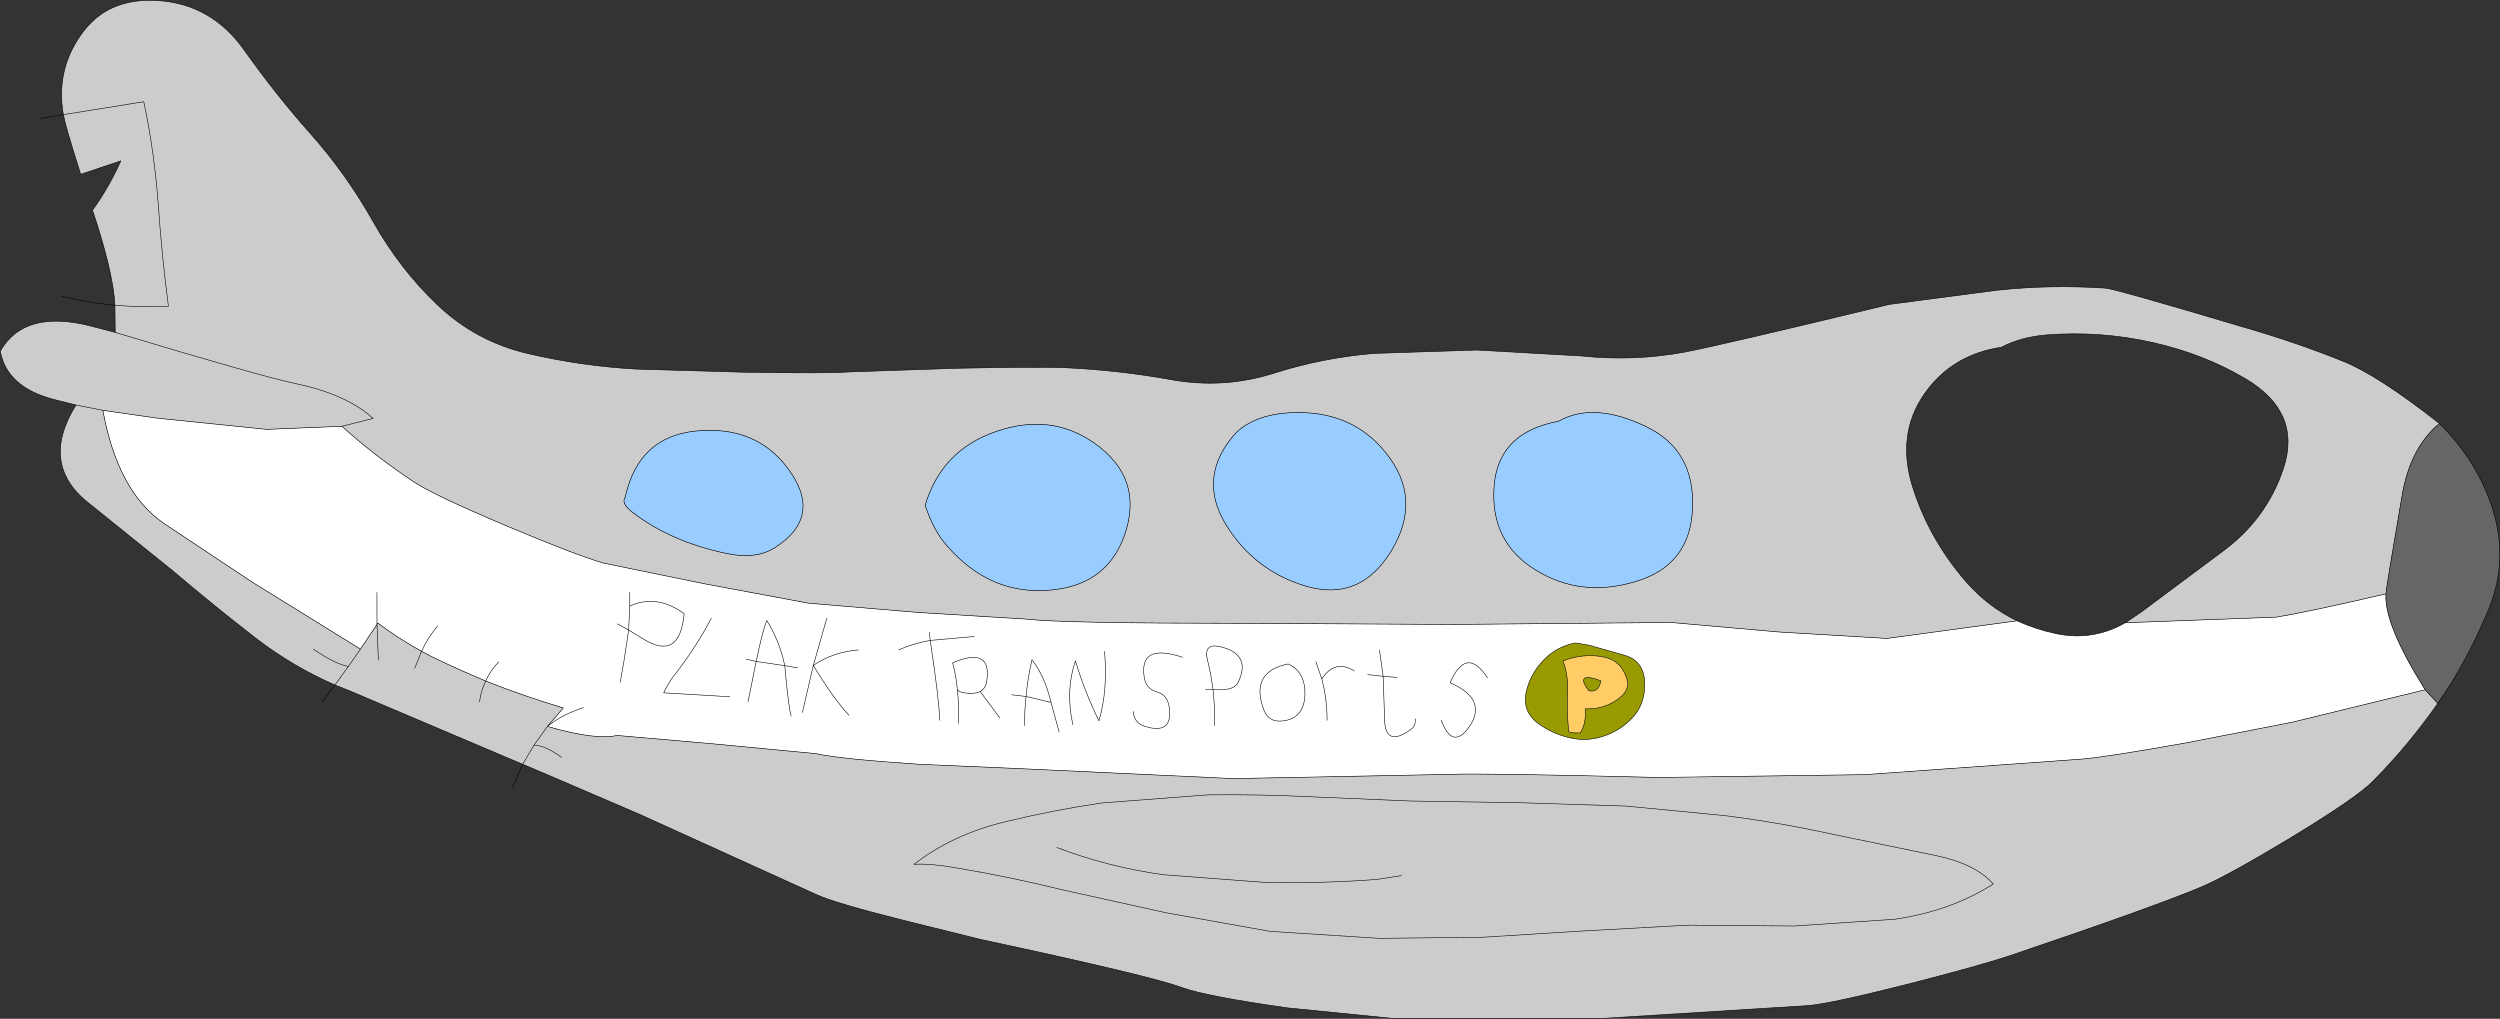
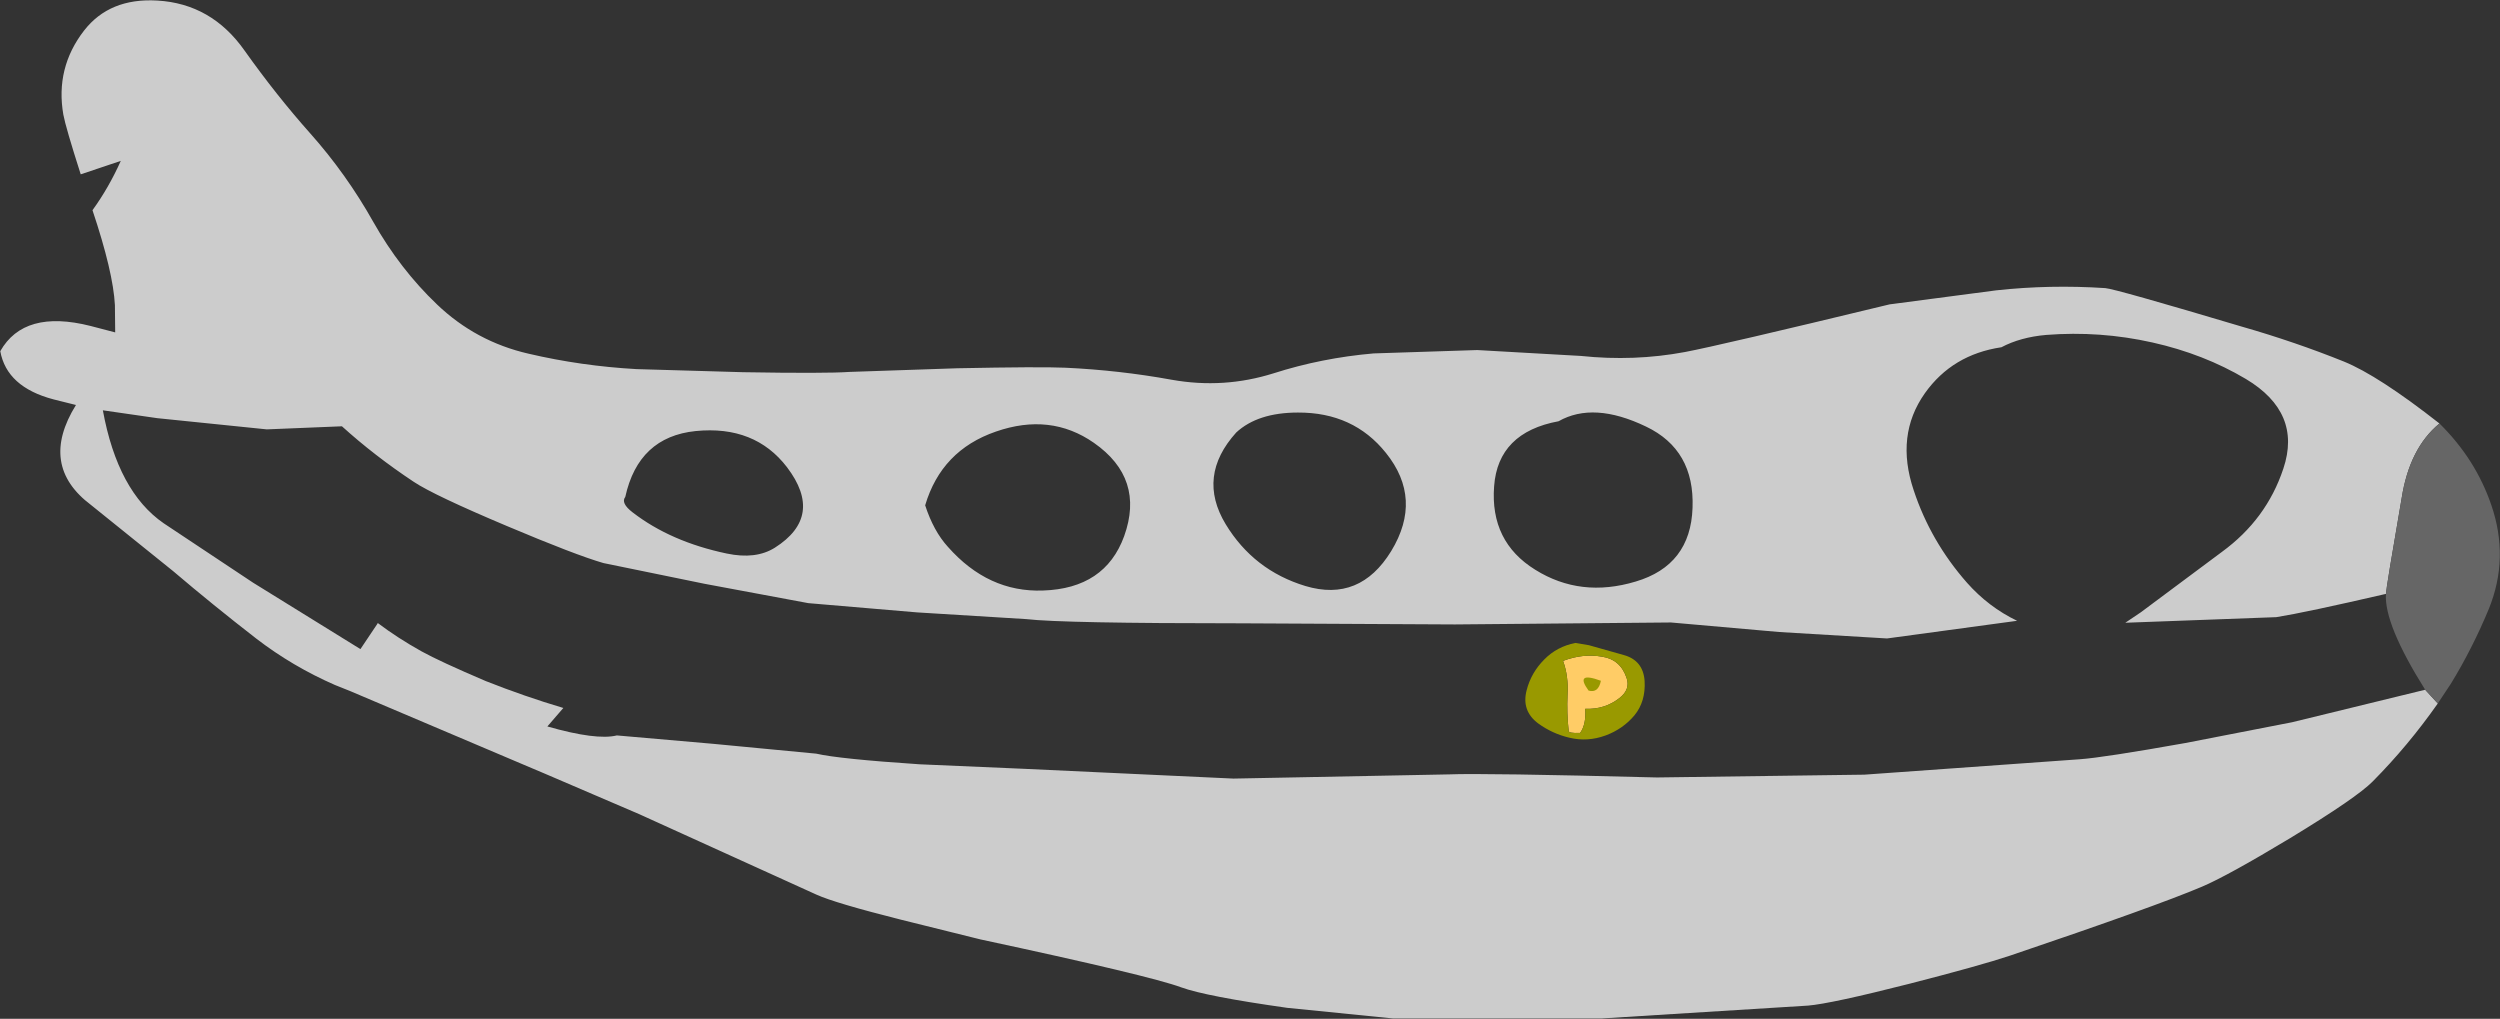
<svg xmlns="http://www.w3.org/2000/svg" height="181.75px" width="446.0px">
  <rect width="100%" height="100%" fill="#333333" stroke="none" />
  <g transform="matrix(1.0, 0.0, 0.0, 1.0, 221.5, 128.15)">
    <path d="M56.55 -53.0 Q45.75 -51.0 45.05 -41.4 44.3 -31.5 52.4 -26.5 60.5 -21.45 70.3 -24.4 80.1 -27.3 80.45 -37.55 80.85 -47.9 72.15 -52.05 62.8 -56.55 56.55 -53.0 M-210.2 -107.7 Q-211.65 -116.05 -206.5 -122.7 -201.95 -128.55 -193.45 -128.05 -183.75 -127.5 -177.85 -119.1 -172.2 -111.15 -166.15 -104.35 -159.7 -97.1 -154.9 -88.55 -150.15 -80.15 -143.55 -73.85 -136.6 -67.2 -127.2 -65.05 -117.8 -62.85 -107.95 -62.3 L-88.95 -61.75 Q-74.25 -61.5 -69.95 -61.8 L-50.75 -62.45 Q-35.95 -62.75 -31.45 -62.55 -21.8 -62.1 -12.45 -60.4 -3.2 -58.75 5.7 -61.55 14.3 -64.3 23.55 -65.1 L42.05 -65.7 60.55 -64.65 Q70.0 -63.65 79.1 -65.35 85.2 -66.5 115.6 -73.85 L134.6 -76.35 Q144.2 -77.4 154.1 -76.75 155.9 -76.6 178.55 -69.85 187.95 -67.15 196.65 -63.65 202.8 -61.15 213.7 -52.6 208.35 -48.2 206.95 -39.25 204.2 -23.3 204.15 -22.2 189.9 -18.9 184.6 -18.05 L157.65 -17.05 160.4 -18.9 174.9 -29.7 Q182.85 -35.5 185.85 -44.55 189.2 -54.55 179.15 -60.55 171.65 -65.0 162.5 -67.05 153.15 -69.15 143.55 -68.4 138.95 -68.0 135.55 -66.2 126.8 -64.9 121.9 -58.0 116.6 -50.5 119.9 -40.7 122.9 -31.6 129.4 -24.2 133.25 -19.85 138.35 -17.4 L115.15 -14.25 95.9 -15.4 76.6 -17.1 38.05 -16.75 0.05 -16.95 Q-32.0 -16.95 -38.4 -17.7 L-57.9 -18.9 -77.3 -20.55 -95.8 -24.0 -113.85 -27.7 Q-118.85 -29.15 -131.05 -34.3 -144.1 -39.8 -147.7 -42.2 -154.7 -46.85 -160.5 -52.1 L-173.9 -51.55 -193.45 -53.55 -203.15 -54.95 Q-200.5 -40.45 -192.3 -34.8 L-176.35 -24.2 -157.2 -12.35 -154.25 -16.75 -154.1 -17.0 Q-150.6 -14.35 -146.3 -11.95 L-147.5 -8.95 -146.3 -11.95 Q-143.05 -10.15 -134.85 -6.65 -135.7 -4.95 -135.95 -2.95 -135.7 -4.95 -134.85 -6.65 -127.9 -3.9 -121.0 -1.85 L-123.85 1.45 Q-115.1 3.95 -111.45 3.05 L-94.25 4.55 -75.9 6.3 Q-71.75 7.25 -57.45 8.2 L-38.95 9.0 -1.45 10.75 37.05 10.0 Q43.1 9.75 74.1 10.55 L111.1 10.05 149.55 7.3 Q153.8 7.0 168.4 4.4 L187.4 0.7 211.15 -5.1 213.4 -2.65 Q208.1 4.9 201.8 11.25 198.95 14.15 187.1 21.35 175.9 28.1 171.3 30.05 163.05 33.55 137.05 42.35 131.8 44.1 119.15 47.35 105.2 50.9 101.05 51.25 L64.1 53.55 27.1 53.55 8.15 51.65 Q-6.35 49.6 -10.75 48.0 -16.45 45.9 -46.55 39.45 L-60.85 35.9 Q-72.55 32.95 -75.85 31.45 L-107.45 17.1 -124.35 9.85 -128.25 8.2 Q-133.0 6.2 -159.0 -4.85 L-161.75 -5.95 Q-169.3 -9.25 -175.75 -14.2 -183.55 -20.25 -190.6 -26.25 L-205.25 -38.05 Q-214.65 -45.1 -207.95 -55.9 L-211.95 -56.9 Q-220.3 -59.1 -221.45 -65.5 -217.2 -73.0 -205.35 -70.0 L-200.95 -68.85 -201.0 -73.7 Q-196.35 -73.3 -191.45 -73.5 -192.6 -82.2 -193.25 -91.45 -193.95 -101.1 -195.85 -110.0 L-210.2 -107.7 -195.85 -110.0 Q-193.95 -101.1 -193.25 -91.45 -192.6 -82.2 -191.45 -73.5 -196.35 -73.3 -201.0 -73.7 -201.3 -79.6 -205.0 -90.65 -202.1 -94.65 -199.95 -99.45 L-207.1 -97.05 Q-209.8 -105.5 -210.2 -107.7 M26.7 -29.85 Q32.35 -39.15 25.75 -47.35 19.95 -54.6 10.05 -54.55 2.9 -54.55 -0.95 -51.0 -8.0 -43.2 -2.85 -34.65 2.15 -26.4 11.4 -23.6 21.1 -20.7 26.7 -29.85 M-121.35 6.95 Q-124.25 4.8 -126.25 4.8 L-123.85 1.45 -126.25 4.8 Q-124.25 4.8 -121.35 6.95 M-203.15 -54.95 L-207.95 -55.9 -203.15 -54.95 M-160.5 -52.1 L-154.95 -53.5 Q-159.6 -57.8 -168.9 -59.75 -174.9 -61.0 -200.95 -68.85 -174.9 -61.0 -168.9 -59.75 -159.6 -57.8 -154.95 -53.5 L-160.5 -52.1 M-157.2 -12.35 L-159.35 -9.25 -161.75 -5.95 -159.35 -9.25 Q-161.75 -9.7 -165.6 -12.35 -161.75 -9.7 -159.35 -9.25 L-157.2 -12.35 M-154.25 -16.75 L-154.0 -10.45 -154.25 -16.75 M-56.45 -38.0 Q-54.95 -33.4 -52.4 -30.6 -45.2 -22.45 -35.45 -22.8 -24.35 -23.15 -20.95 -32.5 -17.25 -42.8 -26.35 -49.15 -34.1 -54.55 -43.85 -51.15 -53.55 -47.8 -56.45 -38.0 M-109.95 -39.5 Q-110.8 -38.4 -108.65 -36.75 -101.85 -31.5 -91.85 -29.4 -86.65 -28.3 -83.25 -30.45 -74.45 -36.05 -81.1 -44.8 -86.85 -52.3 -97.4 -51.25 -107.6 -50.2 -109.95 -39.5 M-128.25 8.2 L-126.25 4.8 -128.25 8.2 M-5.95 13.65 L-24.95 15.1 Q-33.75 16.4 -42.35 18.5 -51.6 20.75 -58.45 26.05 -55.5 25.85 -50.5 26.75 -41.25 28.3 -31.95 30.6 L-13.4 34.7 5.05 38.0 24.55 39.25 43.05 39.05 60.65 37.95 79.6 36.9 98.6 37.05 116.45 35.85 Q126.4 34.45 134.1 29.55 130.85 25.9 123.7 24.45 L105.3 20.65 Q95.7 18.55 86.15 17.35 L68.55 15.65 49.55 15.05 30.05 14.75 12.55 14.0 Q3.3 13.55 -5.95 13.65 3.3 13.55 12.55 14.0 L30.05 14.75 49.55 15.05 68.55 15.65 86.15 17.35 Q95.7 18.55 105.3 20.65 L123.7 24.45 Q130.85 25.9 134.1 29.55 126.4 34.45 116.45 35.85 L98.6 37.05 79.6 36.9 60.65 37.95 43.05 39.05 24.55 39.25 5.05 38.0 -13.4 34.7 -31.95 30.6 Q-41.25 28.3 -50.5 26.75 -55.5 25.85 -58.45 26.05 -51.6 20.75 -42.35 18.5 -33.75 16.4 -24.95 15.1 L-5.95 13.65 M28.55 28.05 L24.05 28.75 Q14.6 29.45 4.55 29.3 L-13.95 27.9 Q-23.75 26.55 -32.95 23.05 -23.75 26.55 -13.95 27.9 L4.55 29.3 Q14.6 29.45 24.05 28.75 L28.55 28.05" fill="#cccccc" fill-rule="evenodd" stroke="none" />
-     <path d="M-154.25 -16.75 L-157.2 -12.35 -176.35 -24.2 -192.3 -34.8 Q-200.5 -40.45 -203.15 -54.95 L-193.45 -53.55 -173.9 -51.55 -160.5 -52.1 Q-154.7 -46.85 -147.7 -42.2 -144.1 -39.8 -131.05 -34.3 -118.85 -29.15 -113.85 -27.7 L-95.8 -24.0 -77.3 -20.55 -57.9 -18.9 -38.4 -17.7 Q-32.0 -16.95 0.05 -16.95 L38.05 -16.75 76.6 -17.1 95.9 -15.4 115.15 -14.25 138.35 -17.4 Q141.6 -15.9 145.35 -15.1 151.85 -13.75 157.65 -17.05 L184.6 -18.05 Q189.9 -18.9 204.15 -22.2 203.8 -16.8 211.15 -5.1 L187.4 0.7 168.4 4.4 Q153.8 7.0 149.55 7.3 L111.1 10.05 74.1 10.55 Q43.1 9.75 37.05 10.0 L-1.45 10.75 -38.95 9.0 -57.45 8.2 Q-71.75 7.25 -75.9 6.3 L-94.25 4.55 -111.45 3.05 Q-115.1 3.95 -123.85 1.45 L-121.0 -1.85 Q-127.9 -3.9 -134.85 -6.65 -143.05 -10.15 -146.3 -11.95 -150.6 -14.35 -154.1 -17.0 L-154.25 -17.0 -154.25 -16.75 M-154.25 -22.45 L-154.25 -17.0 -154.25 -22.45 M-143.45 -16.45 Q-145.15 -14.45 -146.3 -11.95 -145.15 -14.45 -143.45 -16.45 M-132.55 -10.05 Q-134.05 -8.5 -134.85 -6.65 -134.05 -8.5 -132.55 -10.05 M-117.45 -1.9 Q-121.3 -0.65 -123.85 1.45 -121.3 -0.65 -117.45 -1.9" fill="#ffffff" fill-rule="evenodd" stroke="none" />
    <path d="M213.7 -52.6 Q220.15 -46.25 222.95 -38.05 226.2 -28.6 222.5 -19.5 219.55 -12.4 215.75 -6.2 L213.7 -3.1 213.4 -2.65 211.15 -5.1 Q203.8 -16.8 204.15 -22.2 204.2 -23.3 206.95 -39.25 208.35 -48.2 213.7 -52.6" fill="#666666" fill-rule="evenodd" stroke="none" />
-     <path d="M56.55 -53.0 Q62.8 -56.55 72.15 -52.05 80.85 -47.9 80.45 -37.55 80.1 -27.3 70.3 -24.4 60.5 -21.45 52.4 -26.5 44.3 -31.5 45.05 -41.4 45.75 -51.0 56.55 -53.0 M26.7 -29.85 Q21.1 -20.7 11.4 -23.6 2.15 -26.4 -2.85 -34.65 -8.0 -43.2 -0.95 -51.0 2.9 -54.55 10.05 -54.55 19.95 -54.6 25.75 -47.35 32.35 -39.15 26.7 -29.85 M-109.95 -39.5 Q-107.6 -50.2 -97.4 -51.25 -86.85 -52.3 -81.1 -44.8 -74.45 -36.05 -83.25 -30.45 -86.65 -28.3 -91.85 -29.4 -101.85 -31.5 -108.65 -36.75 -110.8 -38.4 -109.95 -39.5 M-56.45 -38.0 Q-53.55 -47.8 -43.85 -51.15 -34.1 -54.55 -26.35 -49.15 -17.25 -42.8 -20.95 -32.5 -24.35 -23.15 -35.45 -22.8 -45.2 -22.45 -52.4 -30.6 -54.95 -33.4 -56.45 -38.0" fill="#99ccff" fill-rule="evenodd" stroke="none" />
-     <path d="M56.55 -53.0 Q45.75 -51.0 45.05 -41.4 44.3 -31.5 52.4 -26.5 60.5 -21.45 70.3 -24.4 80.1 -27.3 80.45 -37.55 80.85 -47.9 72.15 -52.05 62.8 -56.55 56.55 -53.0 M-210.2 -107.7 Q-211.65 -116.05 -206.5 -122.7 -201.95 -128.55 -193.45 -128.05 -183.75 -127.5 -177.85 -119.1 -172.2 -111.15 -166.15 -104.35 -159.7 -97.1 -154.9 -88.55 -150.15 -80.15 -143.55 -73.85 -136.6 -67.2 -127.2 -65.05 -117.8 -62.85 -107.95 -62.3 L-88.95 -61.75 Q-74.25 -61.5 -69.95 -61.8 L-50.75 -62.45 Q-35.95 -62.75 -31.45 -62.55 -21.8 -62.1 -12.45 -60.4 -3.2 -58.75 5.7 -61.55 14.3 -64.3 23.55 -65.1 L42.05 -65.7 60.55 -64.65 Q70.0 -63.65 79.1 -65.35 85.2 -66.5 115.6 -73.85 L134.6 -76.35 Q144.2 -77.4 154.1 -76.75 155.9 -76.6 178.55 -69.85 187.95 -67.15 196.65 -63.65 202.8 -61.15 213.7 -52.6 220.15 -46.25 222.95 -38.05 226.2 -28.6 222.5 -19.5 219.55 -12.4 215.75 -6.2 L213.7 -3.1 213.4 -2.65 Q208.1 4.9 201.8 11.25 198.95 14.15 187.1 21.35 175.9 28.1 171.3 30.05 163.05 33.55 137.05 42.35 131.8 44.1 119.15 47.35 105.2 50.9 101.05 51.25 L64.1 53.55 27.1 53.55 8.15 51.65 Q-6.35 49.6 -10.75 48.0 -16.45 45.9 -46.55 39.45 L-60.85 35.9 Q-72.55 32.95 -75.85 31.45 L-107.45 17.1 -124.35 9.85 -128.25 8.2 -130.15 12.45 M138.35 -17.4 L115.15 -14.25 95.9 -15.4 76.6 -17.1 38.05 -16.75 0.05 -16.95 Q-32.0 -16.95 -38.4 -17.7 L-57.9 -18.9 -77.3 -20.55 -95.8 -24.0 -113.85 -27.7 Q-118.85 -29.15 -131.05 -34.3 -144.1 -39.8 -147.7 -42.2 -154.7 -46.85 -160.5 -52.1 L-173.9 -51.55 -193.45 -53.55 -203.15 -54.95 Q-200.5 -40.45 -192.3 -34.8 L-176.35 -24.2 -157.2 -12.35 -154.25 -16.75 -154.25 -17.0 -154.25 -22.45 M26.7 -29.85 Q32.35 -39.15 25.75 -47.35 19.95 -54.6 10.05 -54.55 2.9 -54.55 -0.95 -51.0 -8.0 -43.2 -2.85 -34.65 2.15 -26.4 11.4 -23.6 21.1 -20.7 26.7 -29.85 M157.65 -17.05 L160.4 -18.9 174.9 -29.7 Q182.85 -35.5 185.85 -44.55 189.2 -54.55 179.15 -60.55 171.65 -65.0 162.5 -67.05 153.15 -69.15 143.55 -68.4 138.95 -68.0 135.55 -66.2 126.8 -64.9 121.9 -58.0 116.6 -50.5 119.9 -40.7 122.9 -31.6 129.4 -24.2 133.25 -19.85 138.35 -17.4 141.6 -15.9 145.35 -15.1 151.85 -13.75 157.65 -17.05 L184.6 -18.05 Q189.9 -18.9 204.15 -22.2 204.2 -23.3 206.95 -39.25 208.35 -48.2 213.7 -52.6 M211.15 -5.1 L213.4 -2.65 M204.15 -22.2 Q203.8 -16.8 211.15 -5.1 L187.4 0.7 168.4 4.4 Q153.8 7.0 149.55 7.3 L111.1 10.05 74.1 10.55 Q43.1 9.75 37.05 10.0 L-1.45 10.75 -38.95 9.0 -57.45 8.2 Q-71.75 7.25 -75.9 6.3 L-94.25 4.55 -111.45 3.05 Q-115.1 3.95 -123.85 1.45 L-126.25 4.8 Q-124.25 4.8 -121.35 6.95 M-214.45 -107.0 L-210.2 -107.7 -195.85 -110.0 Q-193.95 -101.1 -193.25 -91.45 -192.6 -82.2 -191.45 -73.5 -196.35 -73.3 -201.0 -73.7 L-200.95 -68.85 Q-174.9 -61.0 -168.9 -59.75 -159.6 -57.8 -154.95 -53.5 L-160.5 -52.1 M-207.95 -55.9 L-203.15 -54.95 M-161.75 -5.95 Q-169.3 -9.25 -175.75 -14.2 -183.55 -20.25 -190.6 -26.25 L-205.25 -38.05 Q-214.65 -45.1 -207.95 -55.9 L-211.95 -56.9 Q-220.3 -59.1 -221.45 -65.5 -217.2 -73.0 -205.35 -70.0 L-200.95 -68.85 M-201.0 -73.7 Q-205.9 -74.15 -210.5 -75.3 M-210.2 -107.7 Q-209.8 -105.5 -207.1 -97.05 L-199.95 -99.45 Q-202.1 -94.65 -205.0 -90.65 -201.3 -79.6 -201.0 -73.7 M-154.25 -16.75 L-154.1 -17.0 Q-150.6 -14.35 -146.3 -11.95 -145.15 -14.45 -143.45 -16.45 M-161.75 -5.95 L-159.35 -9.25 Q-161.75 -9.7 -165.6 -12.35 M-159.35 -9.25 L-157.2 -12.35 M-128.25 8.2 Q-133.0 6.2 -159.0 -4.85 L-161.75 -5.95 -164.0 -2.95 M-147.5 -8.95 L-146.3 -11.95 Q-143.05 -10.15 -134.85 -6.65 -134.05 -8.5 -132.55 -10.05 M-154.0 -10.45 L-154.25 -16.75 M-135.95 -2.95 Q-135.7 -4.95 -134.85 -6.65 -127.9 -3.9 -121.0 -1.85 L-123.85 1.45 Q-121.3 -0.65 -117.45 -1.9 M-109.95 -39.5 Q-107.6 -50.2 -97.4 -51.25 -86.85 -52.3 -81.1 -44.8 -74.45 -36.05 -83.25 -30.45 -86.65 -28.3 -91.85 -29.4 -101.85 -31.5 -108.65 -36.75 -110.8 -38.4 -109.95 -39.5 M-56.45 -38.0 Q-53.55 -47.8 -43.85 -51.15 -34.1 -54.55 -26.35 -49.15 -17.25 -42.8 -20.95 -32.5 -24.35 -23.15 -35.45 -22.8 -45.2 -22.45 -52.4 -30.6 -54.95 -33.4 -56.45 -38.0 M-32.95 23.05 Q-23.75 26.55 -13.95 27.9 L4.55 29.3 Q14.6 29.45 24.05 28.75 L28.55 28.05 M-5.95 13.65 Q3.3 13.55 12.55 14.0 L30.05 14.75 49.55 15.05 68.55 15.65 86.15 17.35 Q95.7 18.55 105.3 20.65 L123.7 24.45 Q130.85 25.9 134.1 29.55 126.4 34.45 116.45 35.85 L98.6 37.05 79.6 36.9 60.65 37.95 43.05 39.05 24.55 39.25 5.05 38.0 -13.4 34.7 -31.95 30.6 Q-41.25 28.3 -50.5 26.75 -55.5 25.85 -58.45 26.05 -51.6 20.75 -42.35 18.5 -33.75 16.4 -24.95 15.1 L-5.95 13.65 M-126.25 4.8 L-128.25 8.2" fill="none" stroke="#000000" stroke-linecap="round" stroke-linejoin="round" stroke-width="0.1" />
-     <path d="M57.35 -10.25 Q60.9 -11.6 64.3 -11.0 67.6 -10.5 68.7 -7.15 69.35 -5.15 67.45 -3.65 64.8 -1.55 61.3 -1.7 61.5 1.05 60.4 2.6 58.25 2.7 58.35 2.2 58.0 -0.95 58.15 -4.2 58.35 -7.5 57.35 -10.25 M64.1 -6.7 Q59.35 -8.45 61.9 -4.95 63.65 -4.45 64.1 -6.7" fill="#ffcc66" fill-rule="evenodd" stroke="none" />
+     <path d="M57.35 -10.25 Q60.9 -11.6 64.3 -11.0 67.6 -10.5 68.7 -7.15 69.35 -5.15 67.45 -3.65 64.8 -1.55 61.3 -1.7 61.5 1.05 60.4 2.6 58.25 2.7 58.35 2.2 58.0 -0.95 58.15 -4.2 58.35 -7.5 57.35 -10.25 M64.1 -6.7 " fill="#ffcc66" fill-rule="evenodd" stroke="none" />
    <path d="M54.0 -10.5 Q56.25 -12.8 59.55 -13.45 L61.95 -13.05 68.15 -11.3 Q71.65 -10.35 71.9 -6.65 72.1 -3.0 70.1 -0.55 68.05 1.9 64.95 3.05 61.7 4.25 58.45 3.45 55.45 2.75 52.9 0.9 49.9 -1.35 50.85 -5.0 51.65 -8.15 54.0 -10.5 M57.35 -10.25 Q58.35 -7.5 58.15 -4.2 58.0 -0.95 58.35 2.2 58.25 2.7 60.4 2.6 61.5 1.05 61.3 -1.7 64.8 -1.55 67.45 -3.65 69.35 -5.15 68.7 -7.15 67.6 -10.5 64.3 -11.0 60.9 -11.6 57.35 -10.25 M64.1 -6.7 Q63.65 -4.45 61.9 -4.95 59.35 -8.45 64.1 -6.7" fill="#999900" fill-rule="evenodd" stroke="none" />
-     <path d="M13.25 -10.1 L14.3 -7.05 Q16.7 -10.6 20.1 -8.45 M22.5 -7.8 L25.25 -7.5 24.6 -12.2 M27.75 -7.3 L25.25 -7.5 25.5 -0.4 Q25.4 5.55 30.3 1.9 31.05 1.35 31.0 0.1 M8.3 -9.7 Q1.45 -8.3 3.95 -1.55 4.9 1.05 8.05 0.35 11.15 -0.4 11.3 -4.2 11.4 -8.3 8.3 -9.7 M54.0 -10.5 Q51.65 -8.15 50.85 -5.0 49.9 -1.35 52.9 0.9 55.45 2.75 58.45 3.45 61.7 4.25 64.95 3.05 68.05 1.9 70.1 -0.55 72.1 -3.0 71.9 -6.65 71.65 -10.35 68.15 -11.3 L61.95 -13.05 59.55 -13.45 Q56.25 -12.8 54.0 -10.5 M57.35 -10.25 Q60.9 -11.6 64.3 -11.0 67.6 -10.5 68.7 -7.15 69.35 -5.15 67.45 -3.65 64.8 -1.55 61.3 -1.7 61.5 1.05 60.4 2.6 58.25 2.7 58.35 2.2 58.0 -0.95 58.15 -4.2 58.35 -7.5 57.35 -10.25 M64.1 -6.7 Q63.65 -4.45 61.9 -4.95 59.35 -8.45 64.1 -6.7 M43.85 -7.25 Q40.1 -13.0 37.2 -6.35 44.05 -3.35 40.55 1.6 37.6 5.7 35.6 0.3 M14.3 -7.05 Q15.25 -3.5 15.25 0.35 M-111.35 -16.85 L-109.35 -15.75 -109.15 -20.05 -109.15 -22.45 M-109.15 -20.05 Q-104.2 -22.2 -99.45 -18.65 -100.25 -9.95 -107.05 -14.35 L-109.35 -15.75 -110.15 -10.45 -110.85 -6.45 M-94.6 -17.85 Q-97.2 -12.9 -100.8 -8.2 -102.05 -6.75 -103.1 -4.55 L-91.3 -3.85 M-81.5 -9.4 Q-82.4 -13.75 -84.7 -17.45 -85.45 -15.65 -86.6 -10.15 L-81.5 -9.4 -79.2 -9.0 M-88.05 -2.95 L-86.6 -10.15 -88.35 -10.55 M-78.35 -1.05 L-76.4 -9.45 -74.0 -17.85 M-76.4 -9.45 Q-72.85 -11.85 -68.35 -12.2 M-70.05 -0.55 Q-72.95 -3.7 -76.4 -9.45 M-50.5 0.9 Q-50.4 -2.35 -50.7 -5.1 -50.95 -7.7 -51.55 -9.9 -44.4 -12.95 -45.5 -6.45 -45.7 -5.3 -46.65 -4.8 L-43.15 -0.1 M-55.7 -15.35 L-55.55 -13.9 -47.65 -14.6 M-46.65 -4.8 Q-47.3 -4.45 -48.35 -4.45 -50.25 -4.5 -50.7 -5.1 M-53.85 0.35 Q-54.0 -3.7 -55.55 -13.9 -58.6 -13.35 -61.2 -12.2 M-41.0 -4.2 L-38.45 -3.9 Q-38.15 -7.25 -37.4 -10.45 -35.1 -7.5 -34.0 -2.85 L-32.55 2.45 M-38.45 -3.9 L-34.0 -2.85 M-6.45 -5.15 L-5.1 -5.15 Q-5.45 -7.85 -6.05 -10.25 -6.9 -13.45 -3.9 -12.8 1.8 -11.5 -0.6 -6.45 -1.25 -5.15 -3.35 -5.15 L-5.1 -5.15 Q-4.75 -2.1 -4.8 1.3 M-10.55 -10.9 Q-18.4 -13.5 -17.35 -7.2 -17.05 -5.25 -14.95 -4.65 -12.65 -3.95 -12.85 -0.4 -13.1 2.7 -17.2 1.45 -19.25 0.8 -19.3 -1.2 M-80.35 -0.4 Q-80.8 -1.65 -81.5 -9.4 M-38.7 1.3 Q-38.75 -1.35 -38.45 -3.9 M-30.1 1.15 Q-31.45 -4.95 -29.65 -10.25 -27.95 -4.65 -25.45 0.45 -23.85 -4.9 -24.45 -11.95" fill="none" stroke="#000000" stroke-linecap="round" stroke-linejoin="round" stroke-width="0.1" />
  </g>
</svg>